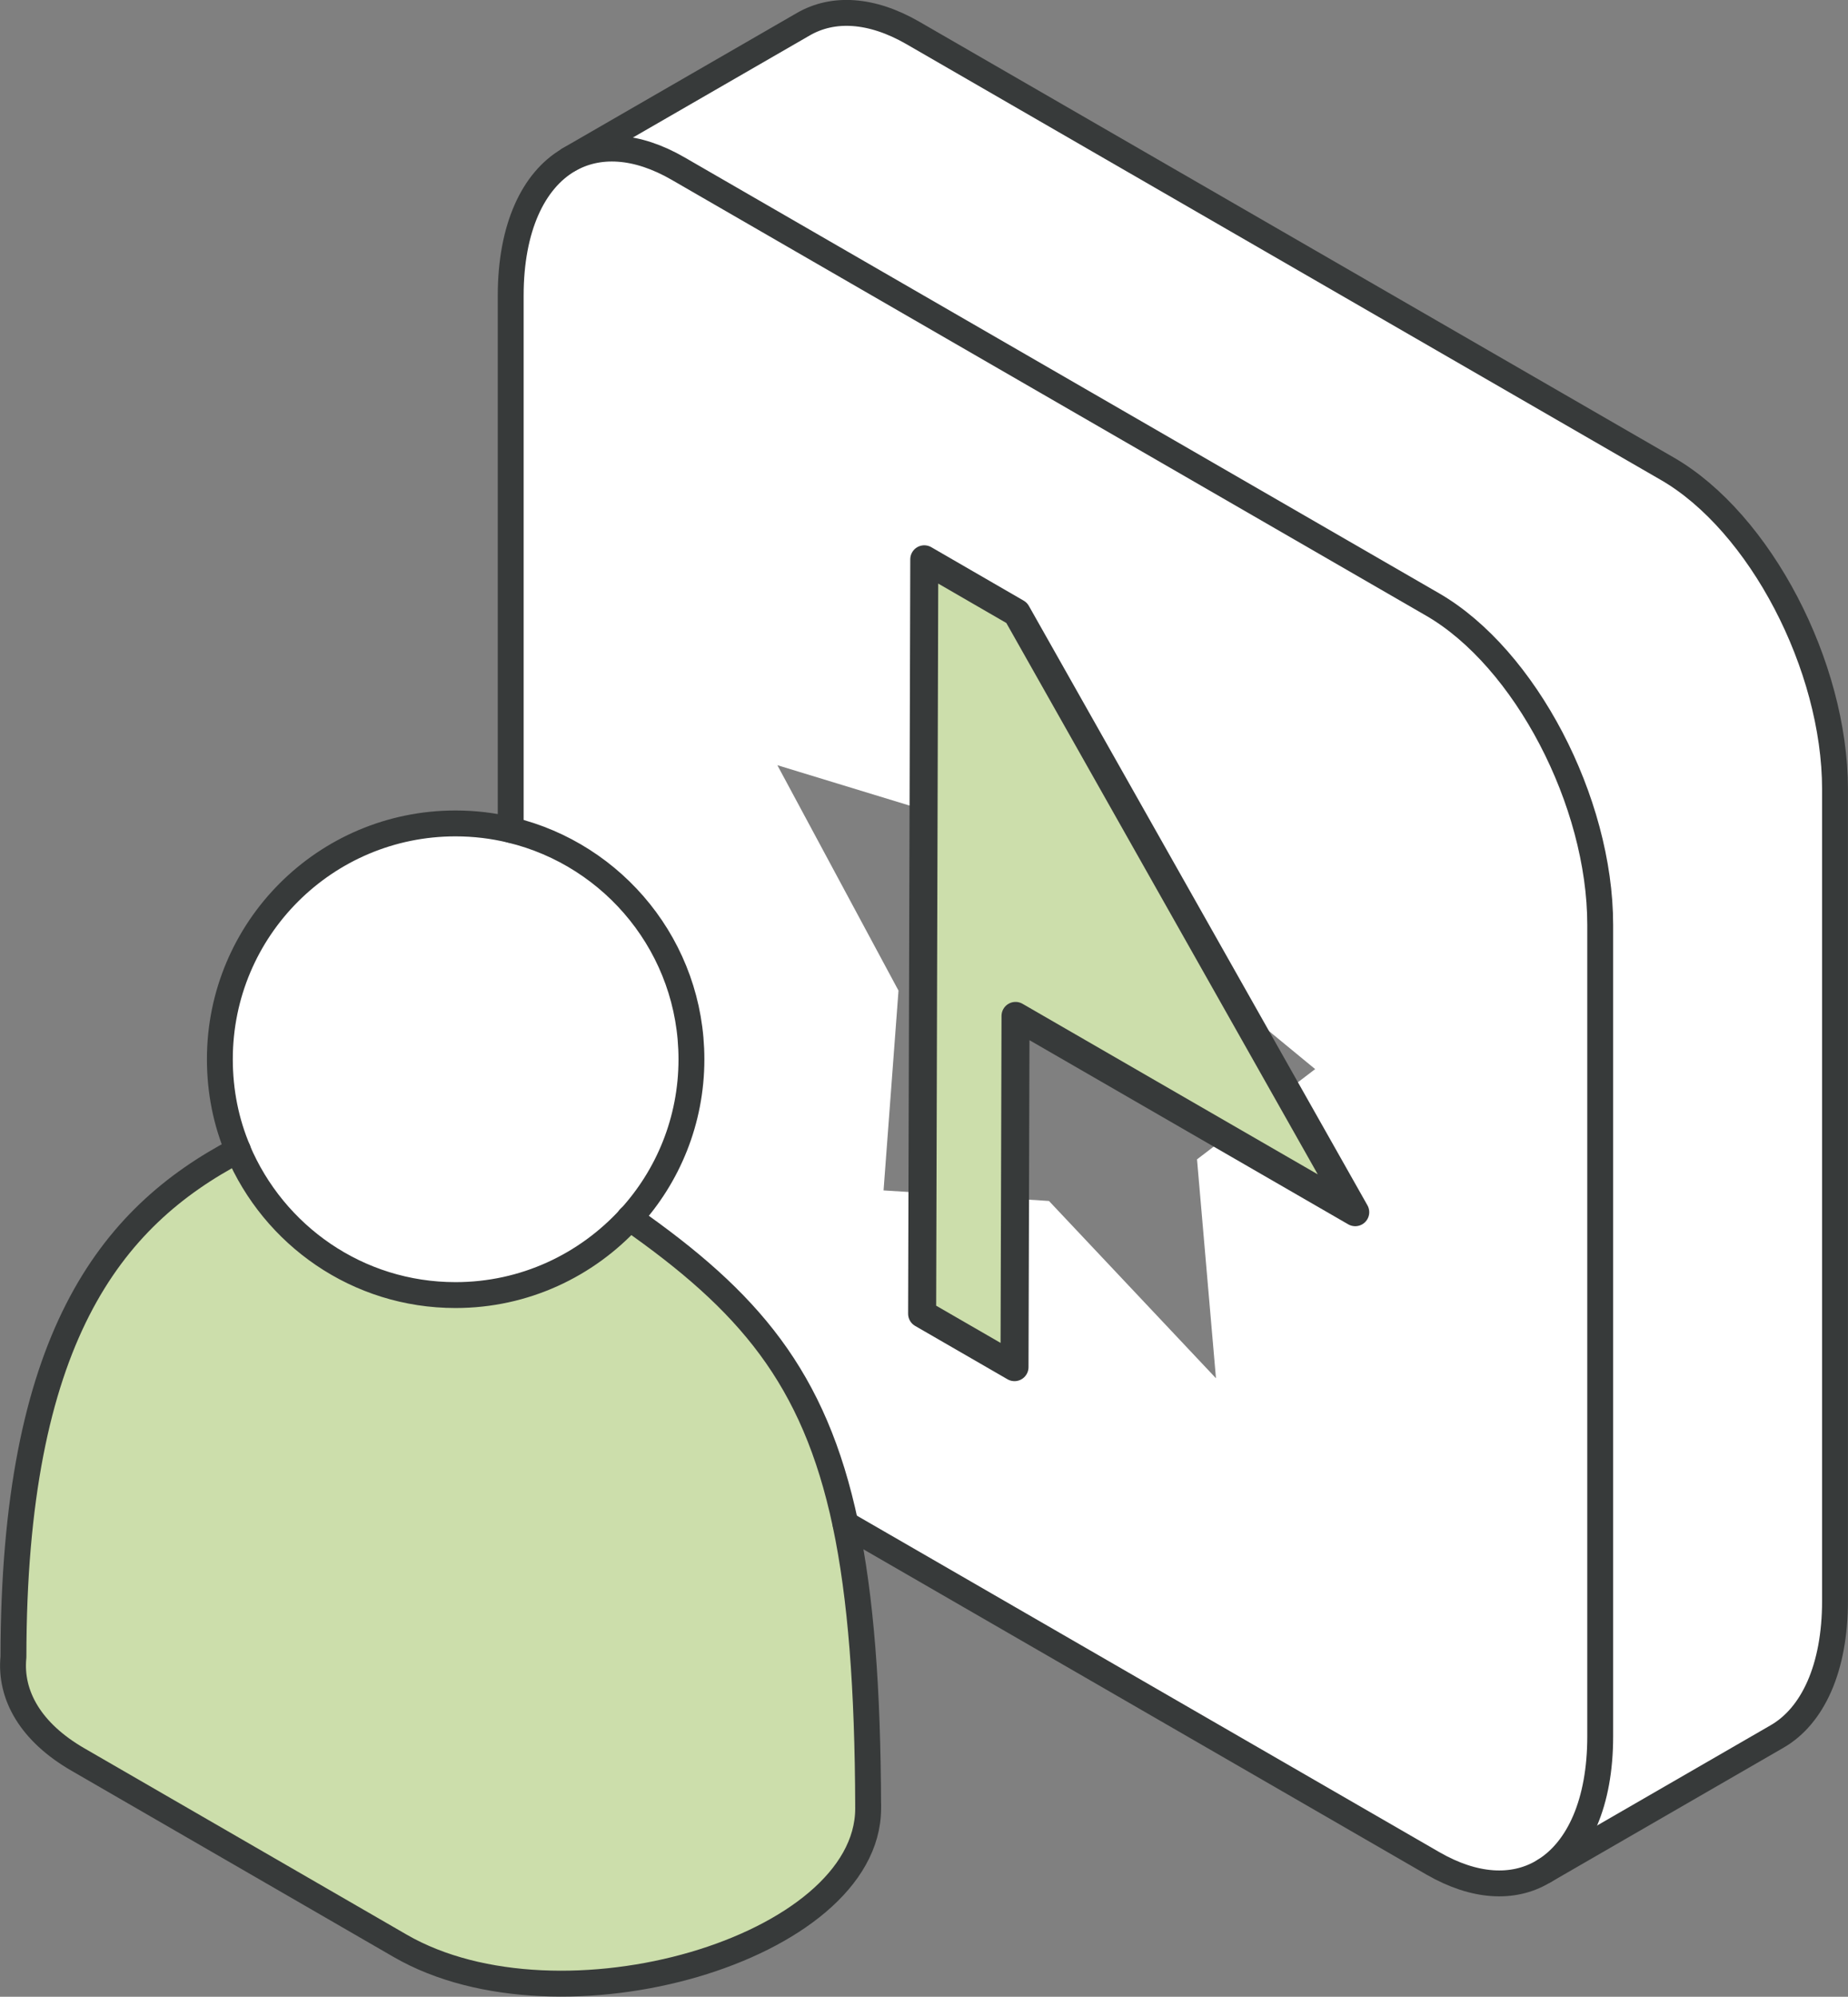
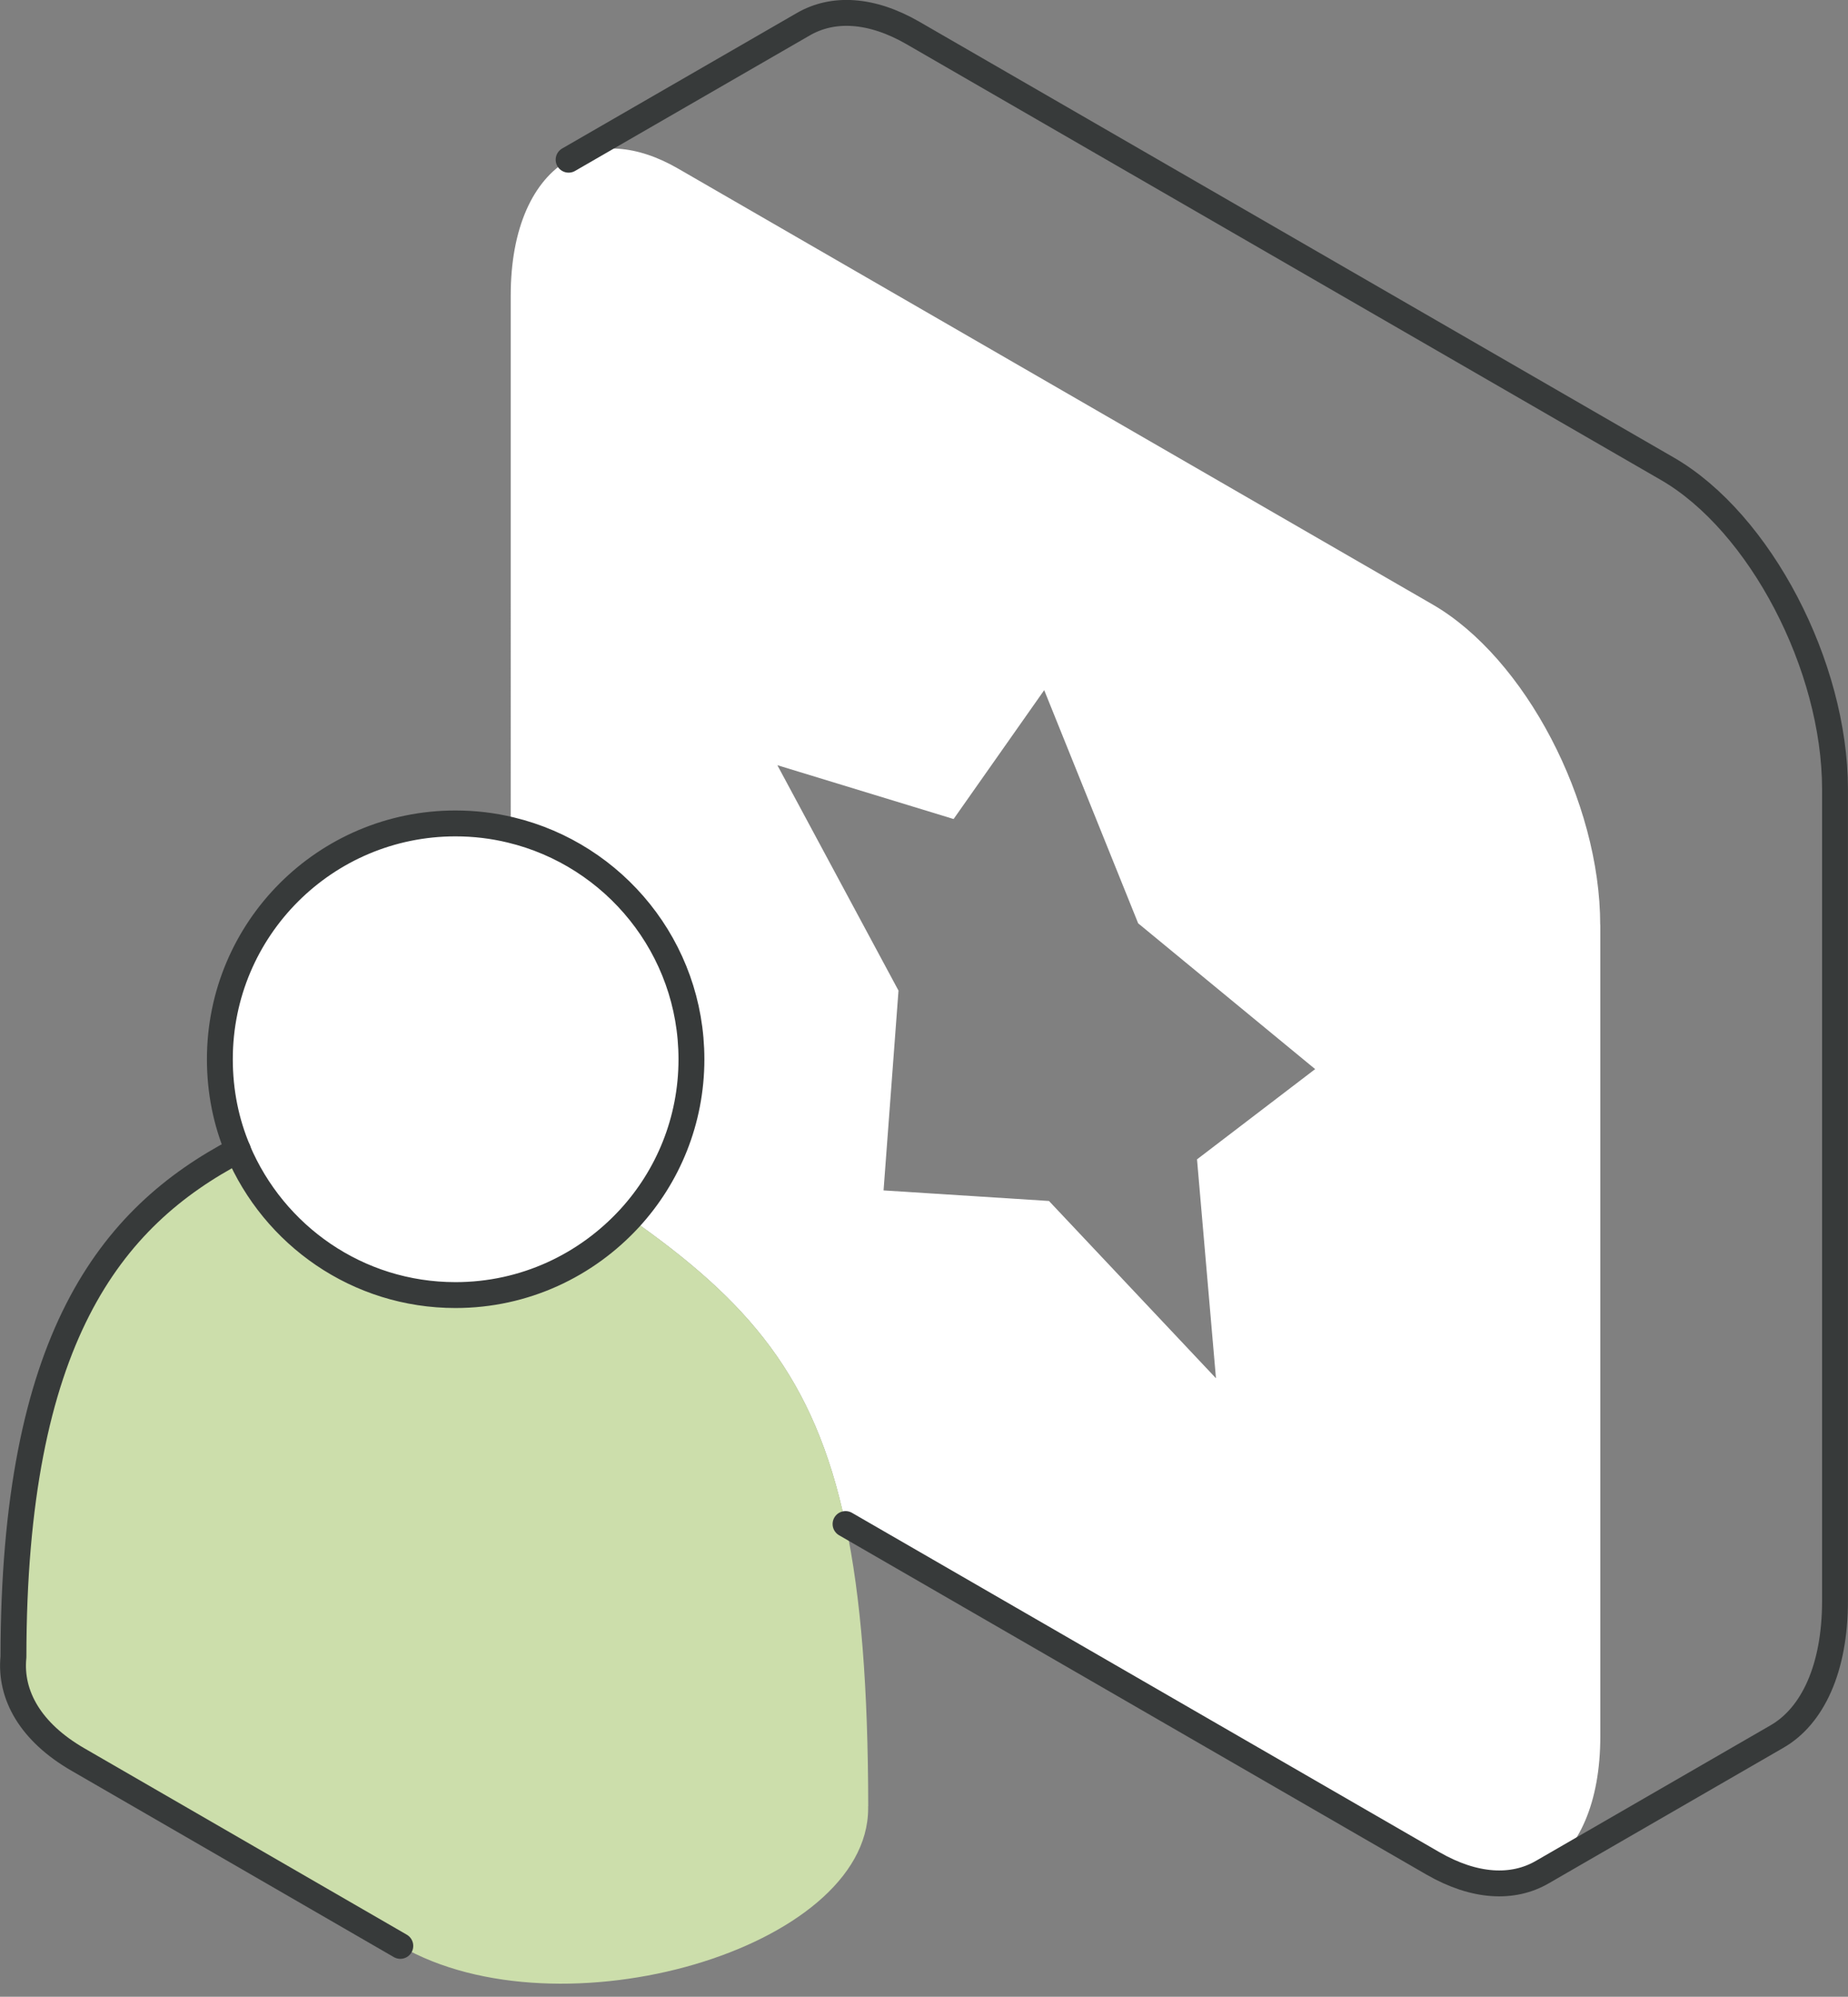
<svg xmlns="http://www.w3.org/2000/svg" id="Lager_2" data-name="Lager 2" viewBox="0 0 197.86 213.66">
  <rect x="0" y="0" width="197.86" height="213.66" fill="#808080" stroke="none" />
  <defs>
    <style>
      .cls-1, .cls-2 {
        fill: #ccdeab;
      }

      .cls-3 {
        fill: none;
        stroke-width: 2.77px;
      }

      .cls-3, .cls-2 {
        stroke: #373a3a;
        stroke-linecap: round;
        stroke-linejoin: round;
      }

      .cls-2 {
        stroke-width: 3px;
      }

      .cls-4 {
        fill: #fff;
      }
    </style>
  </defs>
  <g id="Lager_3" data-name="Lager 3">
    <g>
      <g>
-         <path class="cls-4" d="M196.47,84.47v86.84c0,7.23-2.4,12.32-6.2,14.51l-24.88,14.36c3.66-2.27,5.96-7.29,5.96-14.37v-86.85c0-13.21-8.04-28.57-17.95-34.28L72.63,18.05c-4.5-2.59-8.6-2.76-11.74-.94v-.02s25.12-14.5,25.12-14.5c3.15-1.82,7.25-1.65,11.74.94l80.77,46.63c9.91,5.72,17.95,21.07,17.95,34.3Z" />
        <path class="cls-4" d="M171.34,98.96v86.85c0,7.08-2.3,12.1-5.96,14.37l-.25.14c-3.15,1.83-7.25,1.65-11.74-.94l-62.87-36.3c-3.34-15.76-10.42-23.87-23.1-32.74,4.11-4.48,6.61-10.45,6.61-17,0-11.92-8.25-21.89-19.35-24.54V31.62c0-7.22,2.4-12.32,6.2-14.51,3.15-1.83,7.25-1.66,11.74.94l80.76,46.63c9.91,5.72,17.95,21.07,17.95,34.28ZM128.17,124.05l12.64-9.65-18.95-15.6-10.06-24.95-9.7,13.79-18.87-5.76,12.97,24.12-1.6,21.38,17.71,1.13,17.88,18.97-2.03-23.43Z" />
        <path class="cls-1" d="M92.95,193.27c0,.08,0,.16,0,.27-.04,14.98-32.95,24.59-50.09,14.68l-34.51-19.94c-5.05-2.91-7.32-6.89-6.91-10.98.02-33.95,10.31-47.04,24.04-54.22,3.84,9.09,12.79,15.49,23.3,15.49,7.39,0,14.01-3.18,18.65-8.23,12.67,8.87,19.76,16.98,23.1,32.74,1.66,7.83,2.41,17.55,2.43,30.19Z" />
        <path class="cls-4" d="M67.42,130.34c-4.64,5.05-11.26,8.23-18.65,8.23-10.5,0-19.45-6.4-23.3-15.49-1.27-2.99-1.94-6.28-1.94-9.74,0-13.95,11.3-25.23,25.23-25.23,2.03,0,4.02.24,5.91.7,11.1,2.65,19.35,12.62,19.35,24.54,0,6.56-2.51,12.53-6.61,17Z" />
      </g>
      <g>
-         <path class="cls-3" d="M54.68,88.8V31.62c0-7.22,2.41-12.31,6.2-14.51,3.15-1.82,7.25-1.66,11.74.94l80.76,46.63c9.91,5.72,17.95,21.07,17.95,34.28v86.85c0,7.08-2.3,12.1-5.96,14.37" />
        <path class="cls-3" d="M60.88,17.09l25.13-14.5c3.15-1.82,7.25-1.65,11.74.94l80.77,46.63c9.91,5.72,17.95,21.07,17.95,34.3v86.84c0,7.23-2.4,12.32-6.2,14.51l-25.13,14.51c-3.15,1.83-7.25,1.65-11.74-.94l-62.87-36.3" />
-         <path class="cls-3" d="M92.95,193.27c-.04-12.64-.78-22.36-2.43-30.19-3.34-15.76-10.42-23.87-23.1-32.74h-.02" />
-         <path class="cls-3" d="M25.48,123.08c-13.73,7.18-24.02,20.27-24.04,54.22-.41,4.1,1.86,8.07,6.91,10.98l34.51,19.94c17.14,9.9,50.05.3,50.09-14.68,0-.11,0-.19,0-.27" />
+         <path class="cls-3" d="M25.48,123.08c-13.73,7.18-24.02,20.27-24.04,54.22-.41,4.1,1.86,8.07,6.91,10.98l34.51,19.94" />
        <path class="cls-3" d="M25.48,123.08c-1.27-2.99-1.94-6.28-1.94-9.74,0-13.95,11.3-25.23,25.23-25.23,2.03,0,4.02.24,5.91.7,11.09,2.66,19.35,12.62,19.35,24.54,0,6.56-2.51,12.53-6.61,17-4.64,5.05-11.26,8.23-18.65,8.23-10.5,0-19.45-6.4-23.3-15.49Z" />
      </g>
    </g>
-     <polygon class="cls-2" points="108.85 65.57 145.1 129.71 108.73 108.71 108.62 146.29 98.73 140.58 98.96 59.85 108.85 65.57" />
  </g>
</svg>